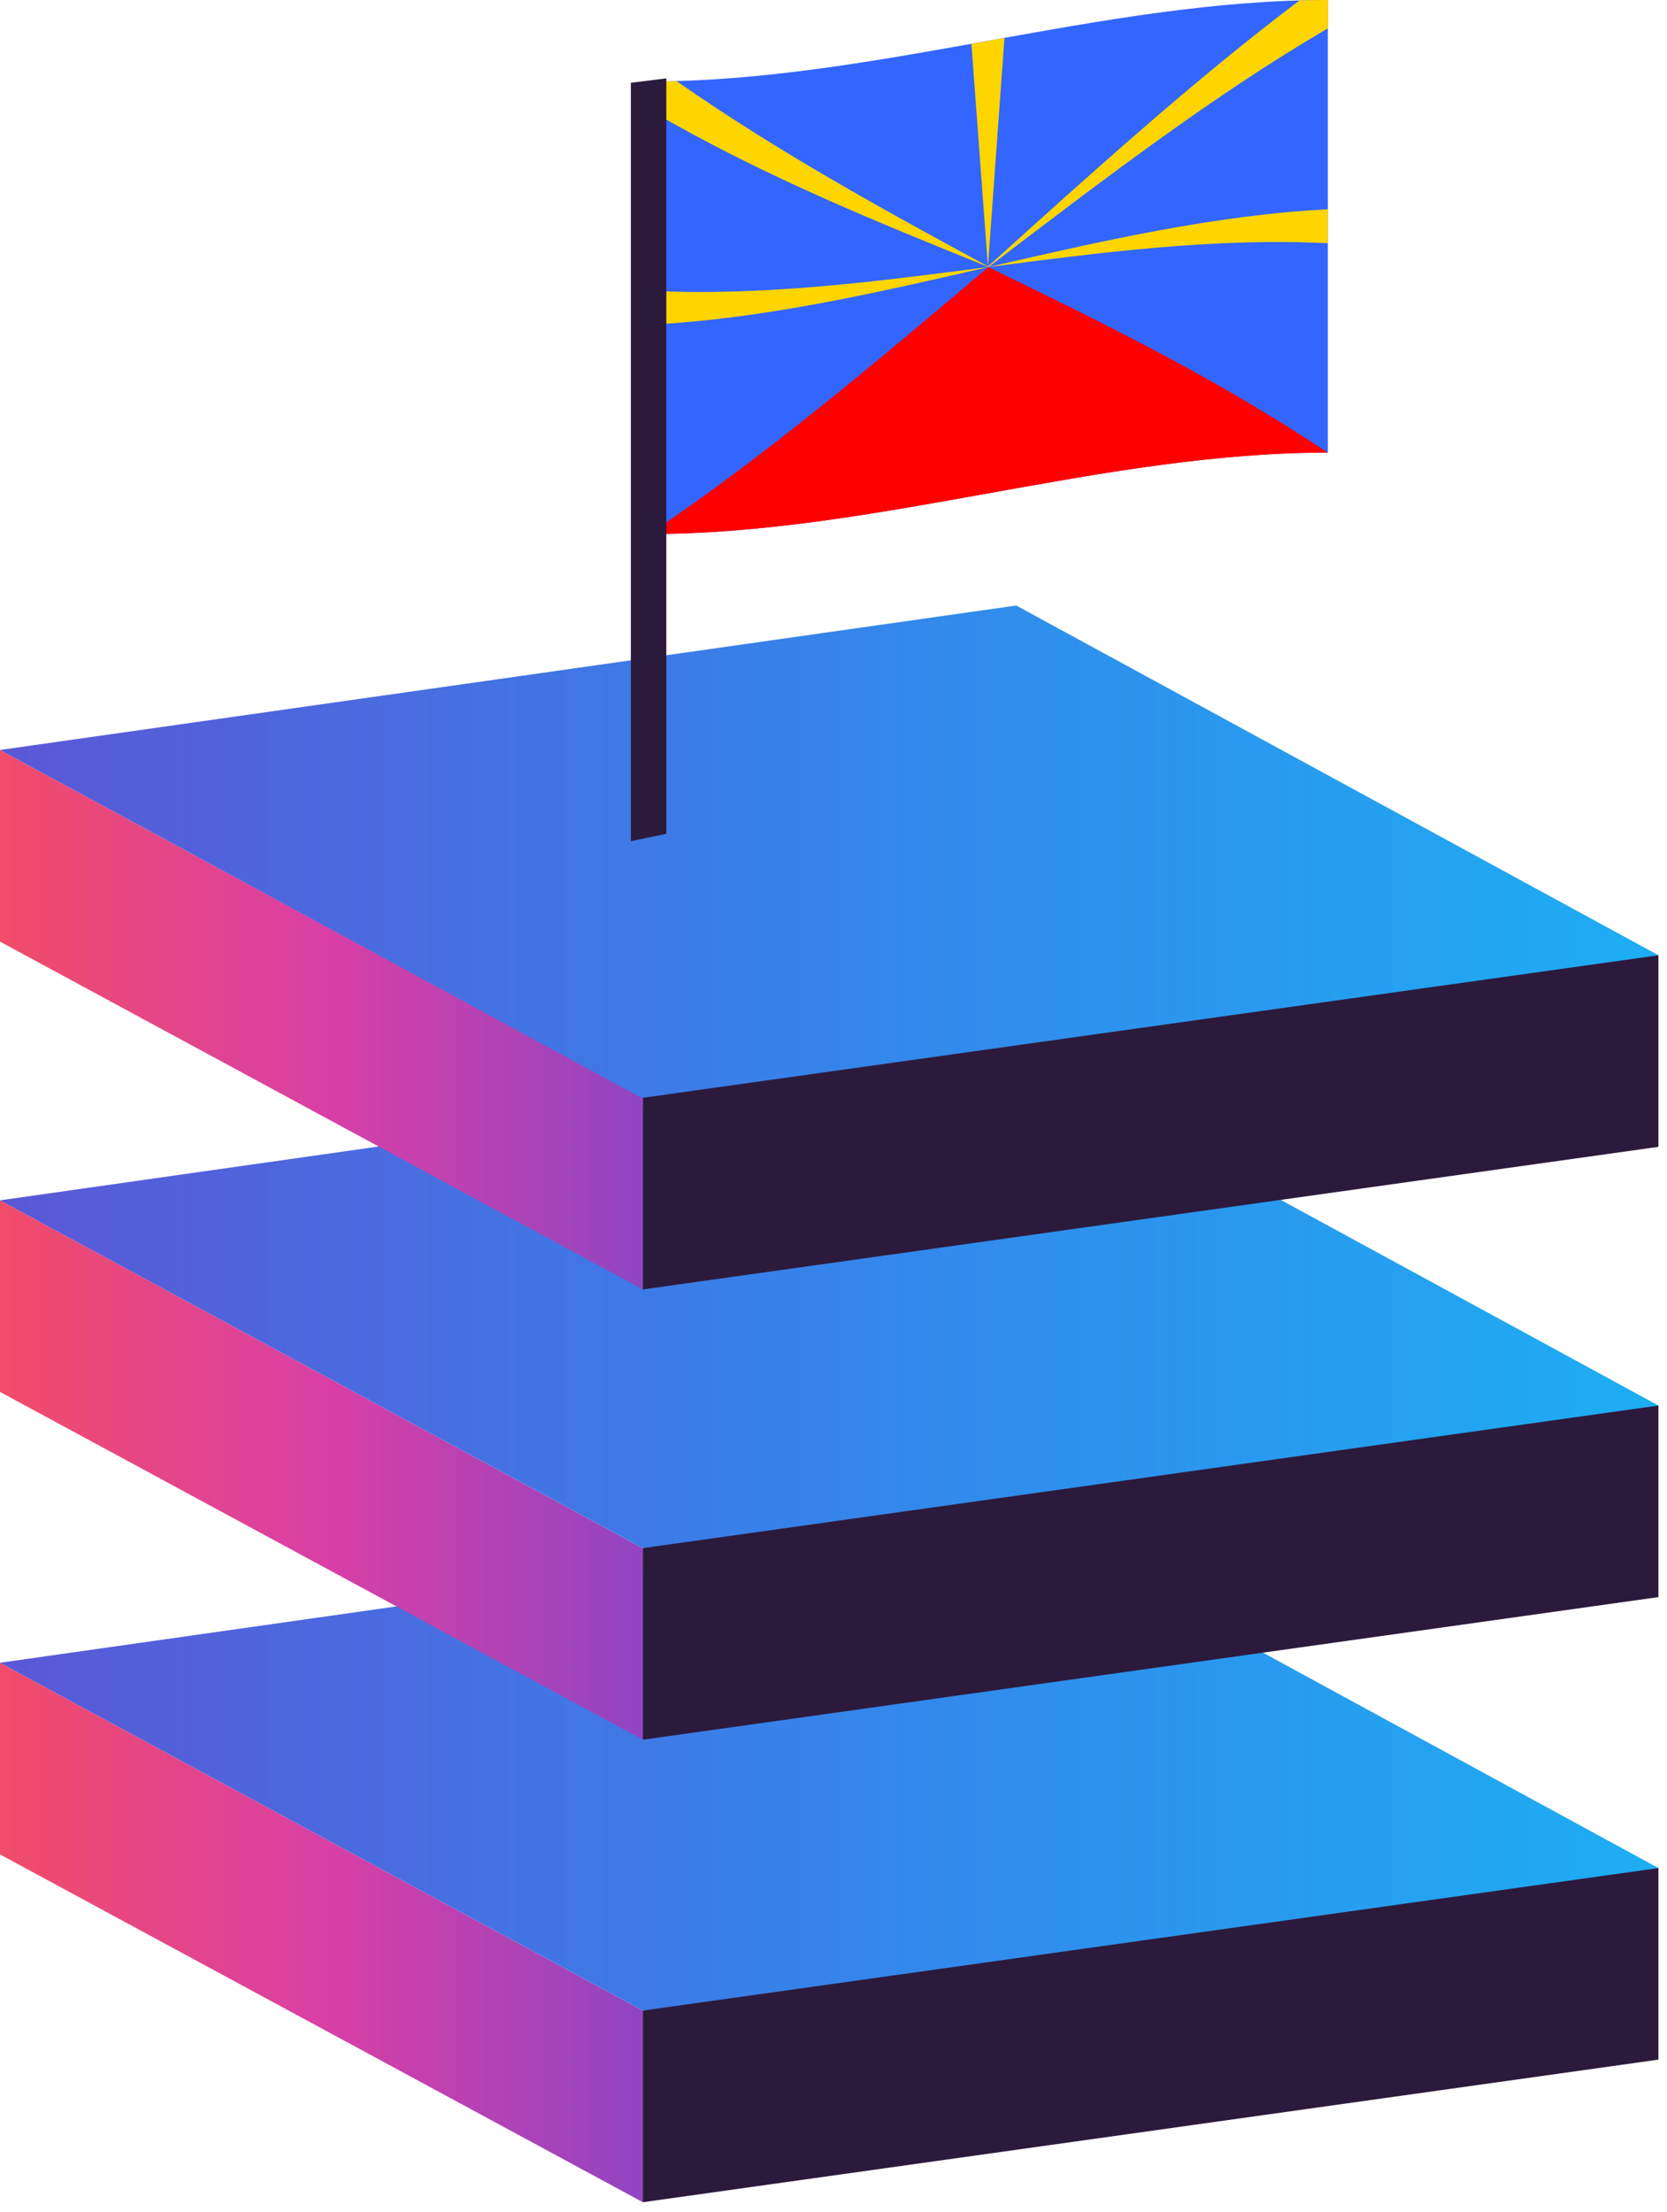
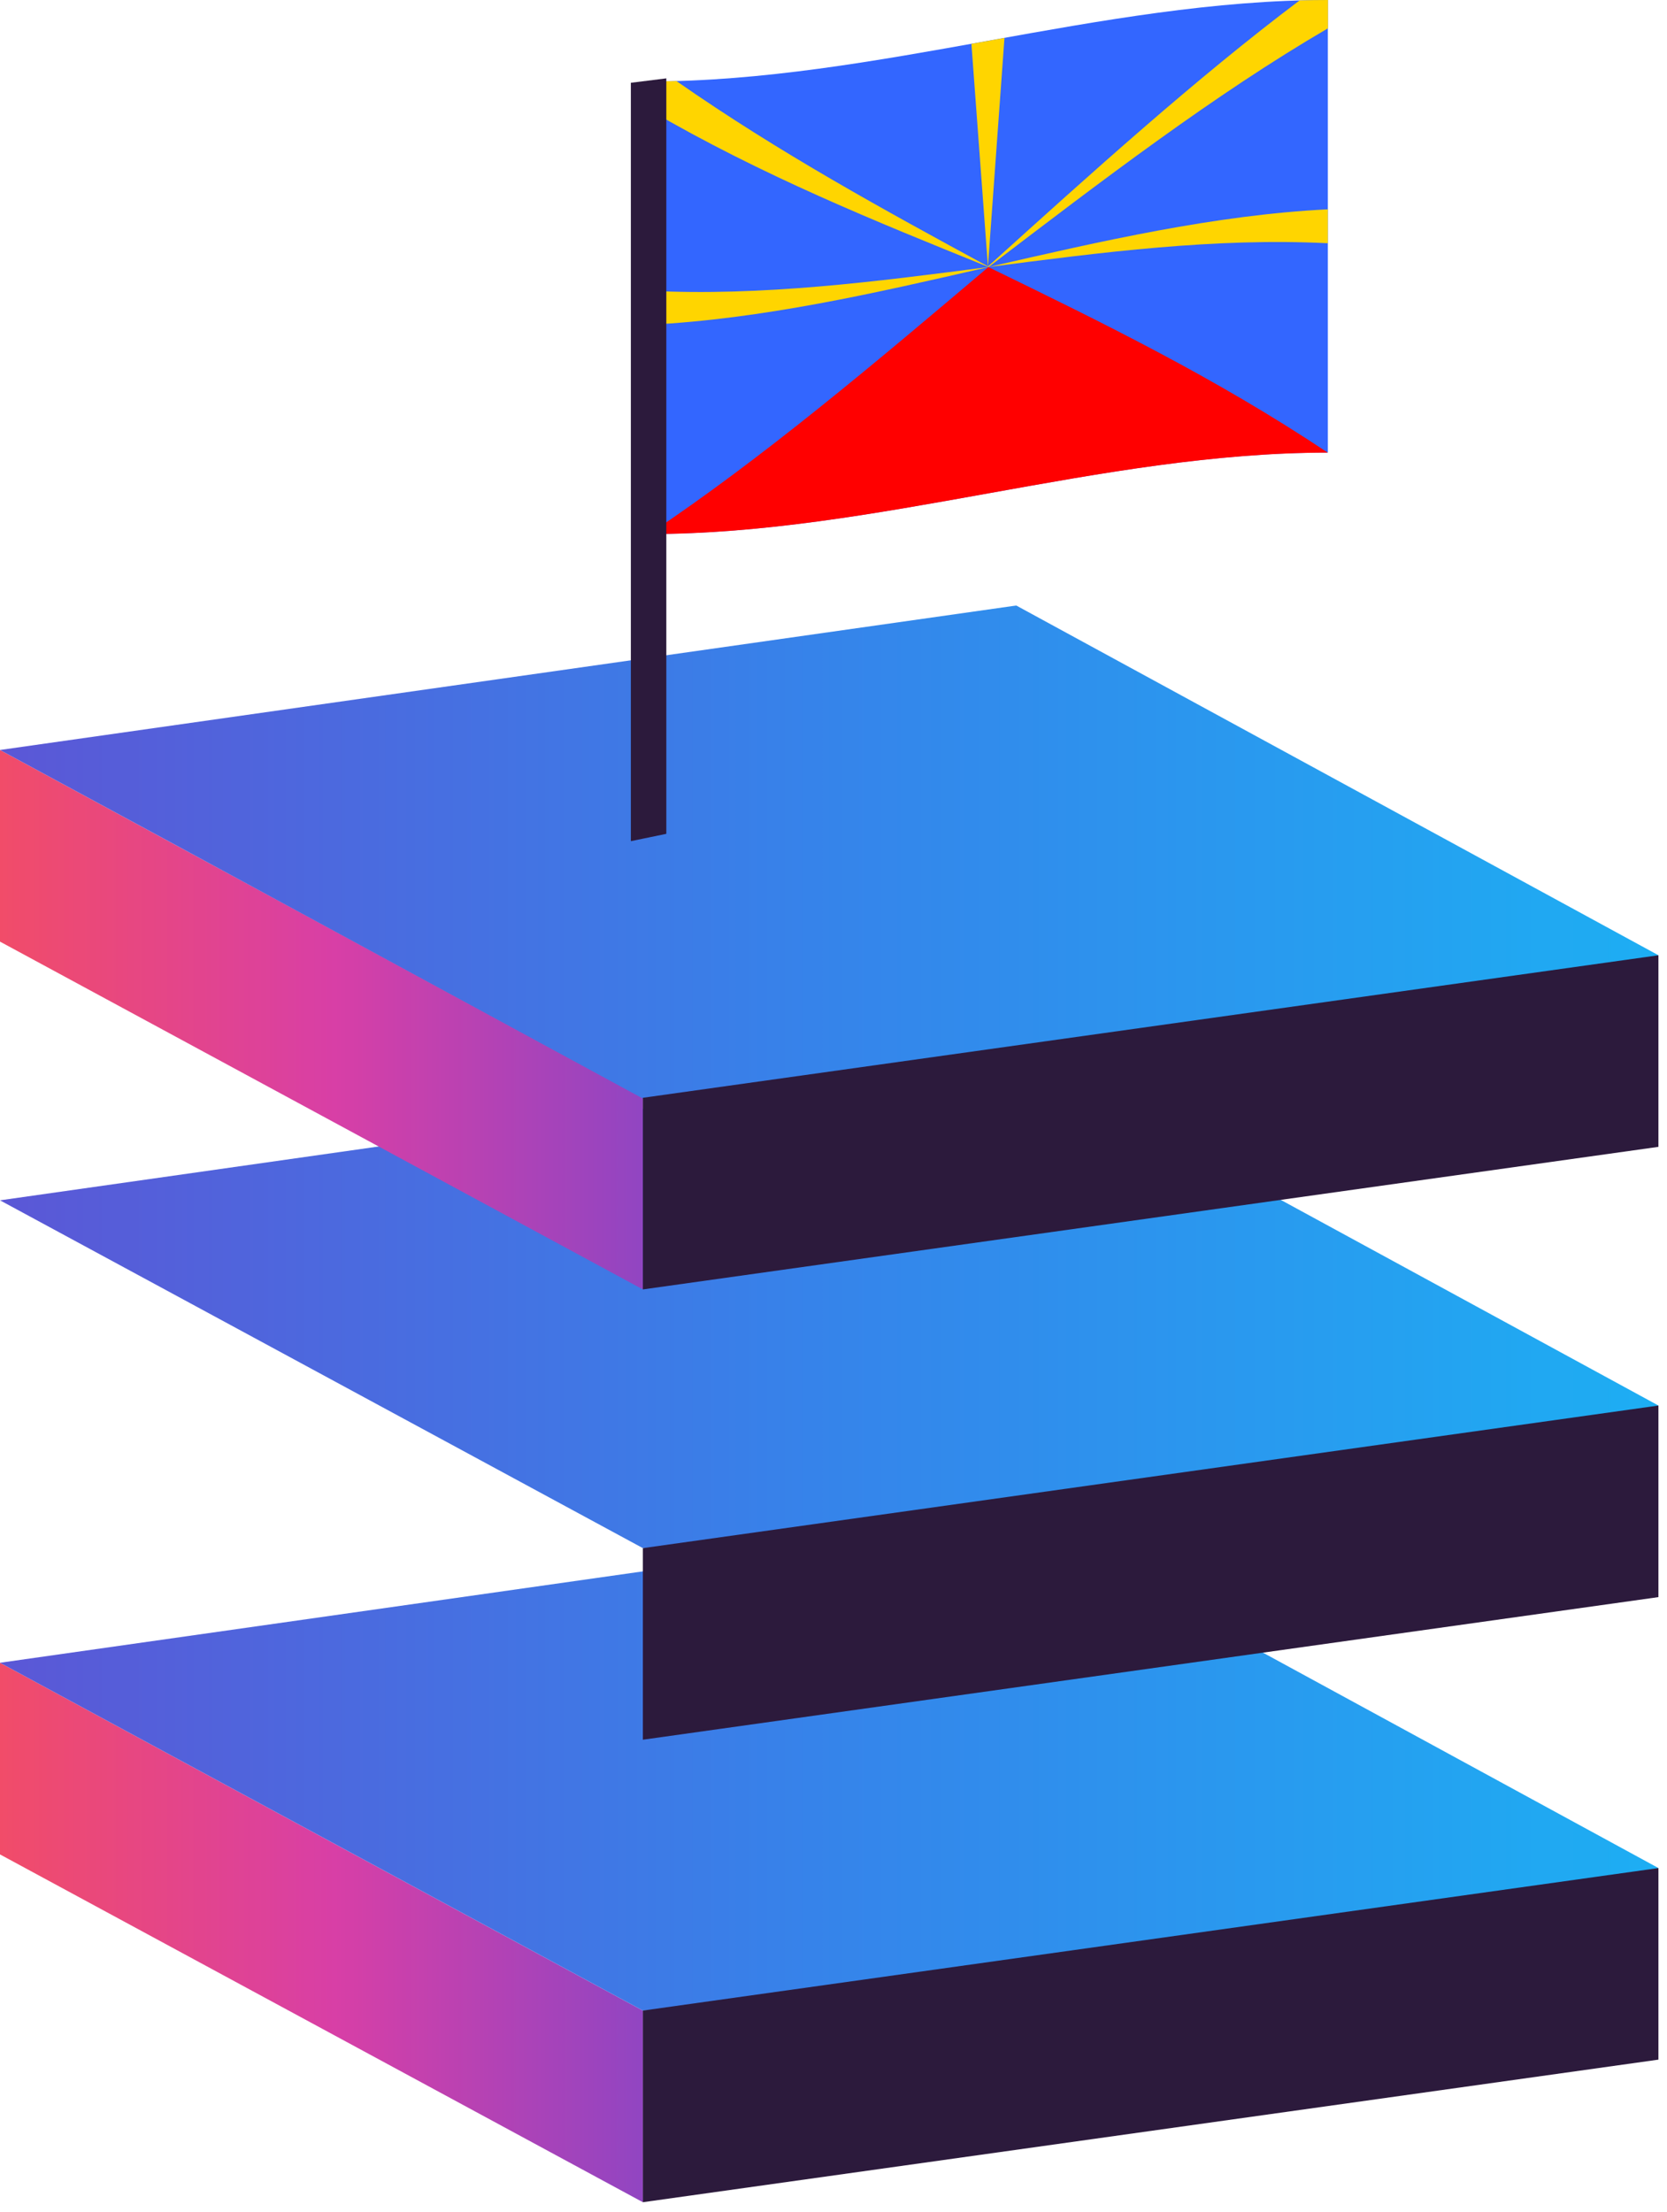
<svg xmlns="http://www.w3.org/2000/svg" width="101" height="134" viewBox="0 0 101 134" fill="none">
  <g id="Group 2387">
    <g id="Group">
      <path id="Vector" d="M39.324 4.934C53.031 4.934 66.742 0 80.452 0V27.417C66.742 27.417 53.035 32.351 39.324 32.351V4.934Z" fill="#3366FF" />
      <path id="Vector_2" d="M59.886 16.178C53.031 21.983 46.176 27.784 39.32 32.355C53.031 32.355 66.738 27.422 80.448 27.422C73.593 22.85 66.738 19.516 59.882 16.178H59.886Z" fill="#FF0000" />
      <path id="Vector_3" d="M39.324 17.619V19.674C53.035 18.991 66.742 13.369 80.452 12.681V14.736C66.742 14.053 53.035 18.302 39.324 17.614V17.619Z" fill="#FFD500" />
      <g id="Group_2">
        <path id="Vector_4" d="M58.856 2.654C59.189 7.152 59.523 11.647 59.857 16.145C60.191 11.529 60.525 6.912 60.858 2.296C60.191 2.414 59.519 2.536 58.852 2.658L58.856 2.654Z" fill="#FFD500" />
        <path id="Vector_5" d="M78.742 0.024C72.449 4.763 66.155 10.454 59.862 16.141C53.568 12.717 47.274 9.294 40.981 4.909C40.431 4.926 39.878 4.934 39.328 4.934V6.648C46.184 10.645 53.039 13.409 59.894 16.178C66.749 10.947 73.605 5.711 80.46 1.714V0C79.89 0 79.32 0.008 78.75 0.024H78.742Z" fill="#FFD500" />
      </g>
    </g>
-     <path id="Vector_6" d="M10.727 106.538L0 100.733V112.344L38.95 133.414V121.804L10.727 106.538Z" fill="url(#paint0_linear_3633_999)" />
+     <path id="Vector_6" d="M10.727 106.538L0 100.733V112.344L38.95 133.414V121.804Z" fill="url(#paint0_linear_3633_999)" />
    <path id="Vector_7" d="M61.572 91.981L0 100.733L10.727 106.538L38.95 121.804L89.75 118.971L100.481 113.17L61.572 91.981Z" fill="url(#paint1_linear_3633_999)" />
-     <path id="Vector_8" d="M10.727 78.519L0 72.718V84.324L38.95 105.395V93.789L10.727 78.519Z" fill="url(#paint2_linear_3633_999)" />
    <path id="Vector_9" d="M61.572 63.965L0 72.718L10.727 78.519L38.95 93.788L89.75 90.955L100.481 85.15L61.572 63.965Z" fill="url(#paint3_linear_3633_999)" />
    <path id="Vector_10" d="M10.727 51.24L0 45.435V57.045L38.95 78.116V66.506L10.727 51.24Z" fill="url(#paint4_linear_3633_999)" />
    <path id="Vector_11" d="M61.572 36.683L0 45.435L10.727 51.24L61.572 78.824L89.75 63.672L100.481 57.871L61.572 36.683Z" fill="url(#paint5_linear_3633_999)" />
    <path id="Vector_12" d="M100.481 57.872V69.478L38.95 78.116V66.506L100.481 57.872Z" fill="#2C1A3C" />
    <path id="Vector_13" d="M38.95 121.804V133.414L100.481 124.776V113.17L38.95 121.804Z" fill="#2C1A3C" />
    <path id="Vector_14" d="M100.481 85.15V96.756L38.95 105.395V93.789L100.481 85.15Z" fill="#2C1A3C" />
    <path id="Vector_15" d="M40.371 4.747L38.222 5.015V50.959L40.371 50.515V4.747Z" fill="#2C1A3C" />
  </g>
  <defs>
    <linearGradient id="paint0_linear_3633_999" x1="0" y1="117.074" x2="38.95" y2="117.074" gradientUnits="userSpaceOnUse">
      <stop stop-color="#F14C69" />
      <stop offset="0.52" stop-color="#D83FA6" />
      <stop offset="1" stop-color="#9145C2" />
    </linearGradient>
    <linearGradient id="paint1_linear_3633_999" x1="0" y1="106.893" x2="100.481" y2="106.893" gradientUnits="userSpaceOnUse">
      <stop stop-color="#5B57D6" />
      <stop offset="0.49" stop-color="#3683EA" />
      <stop offset="1" stop-color="#1DAEF3" />
    </linearGradient>
    <linearGradient id="paint2_linear_3633_999" x1="0" y1="89.056" x2="38.95" y2="89.056" gradientUnits="userSpaceOnUse">
      <stop stop-color="#F14C69" />
      <stop offset="0.52" stop-color="#D83FA6" />
      <stop offset="1" stop-color="#9145C2" />
    </linearGradient>
    <linearGradient id="paint3_linear_3633_999" x1="0" y1="78.877" x2="100.481" y2="78.877" gradientUnits="userSpaceOnUse">
      <stop stop-color="#5B57D6" />
      <stop offset="0.49" stop-color="#3683EA" />
      <stop offset="1" stop-color="#1DAEF3" />
    </linearGradient>
    <linearGradient id="paint4_linear_3633_999" x1="0" y1="61.776" x2="38.95" y2="61.776" gradientUnits="userSpaceOnUse">
      <stop stop-color="#F14C69" />
      <stop offset="0.52" stop-color="#D83FA6" />
      <stop offset="1" stop-color="#9145C2" />
    </linearGradient>
    <linearGradient id="paint5_linear_3633_999" x1="0" y1="57.753" x2="100.481" y2="57.753" gradientUnits="userSpaceOnUse">
      <stop stop-color="#5B57D6" />
      <stop offset="0.49" stop-color="#3683EA" />
      <stop offset="1" stop-color="#1DAEF3" />
    </linearGradient>
  </defs>
</svg>